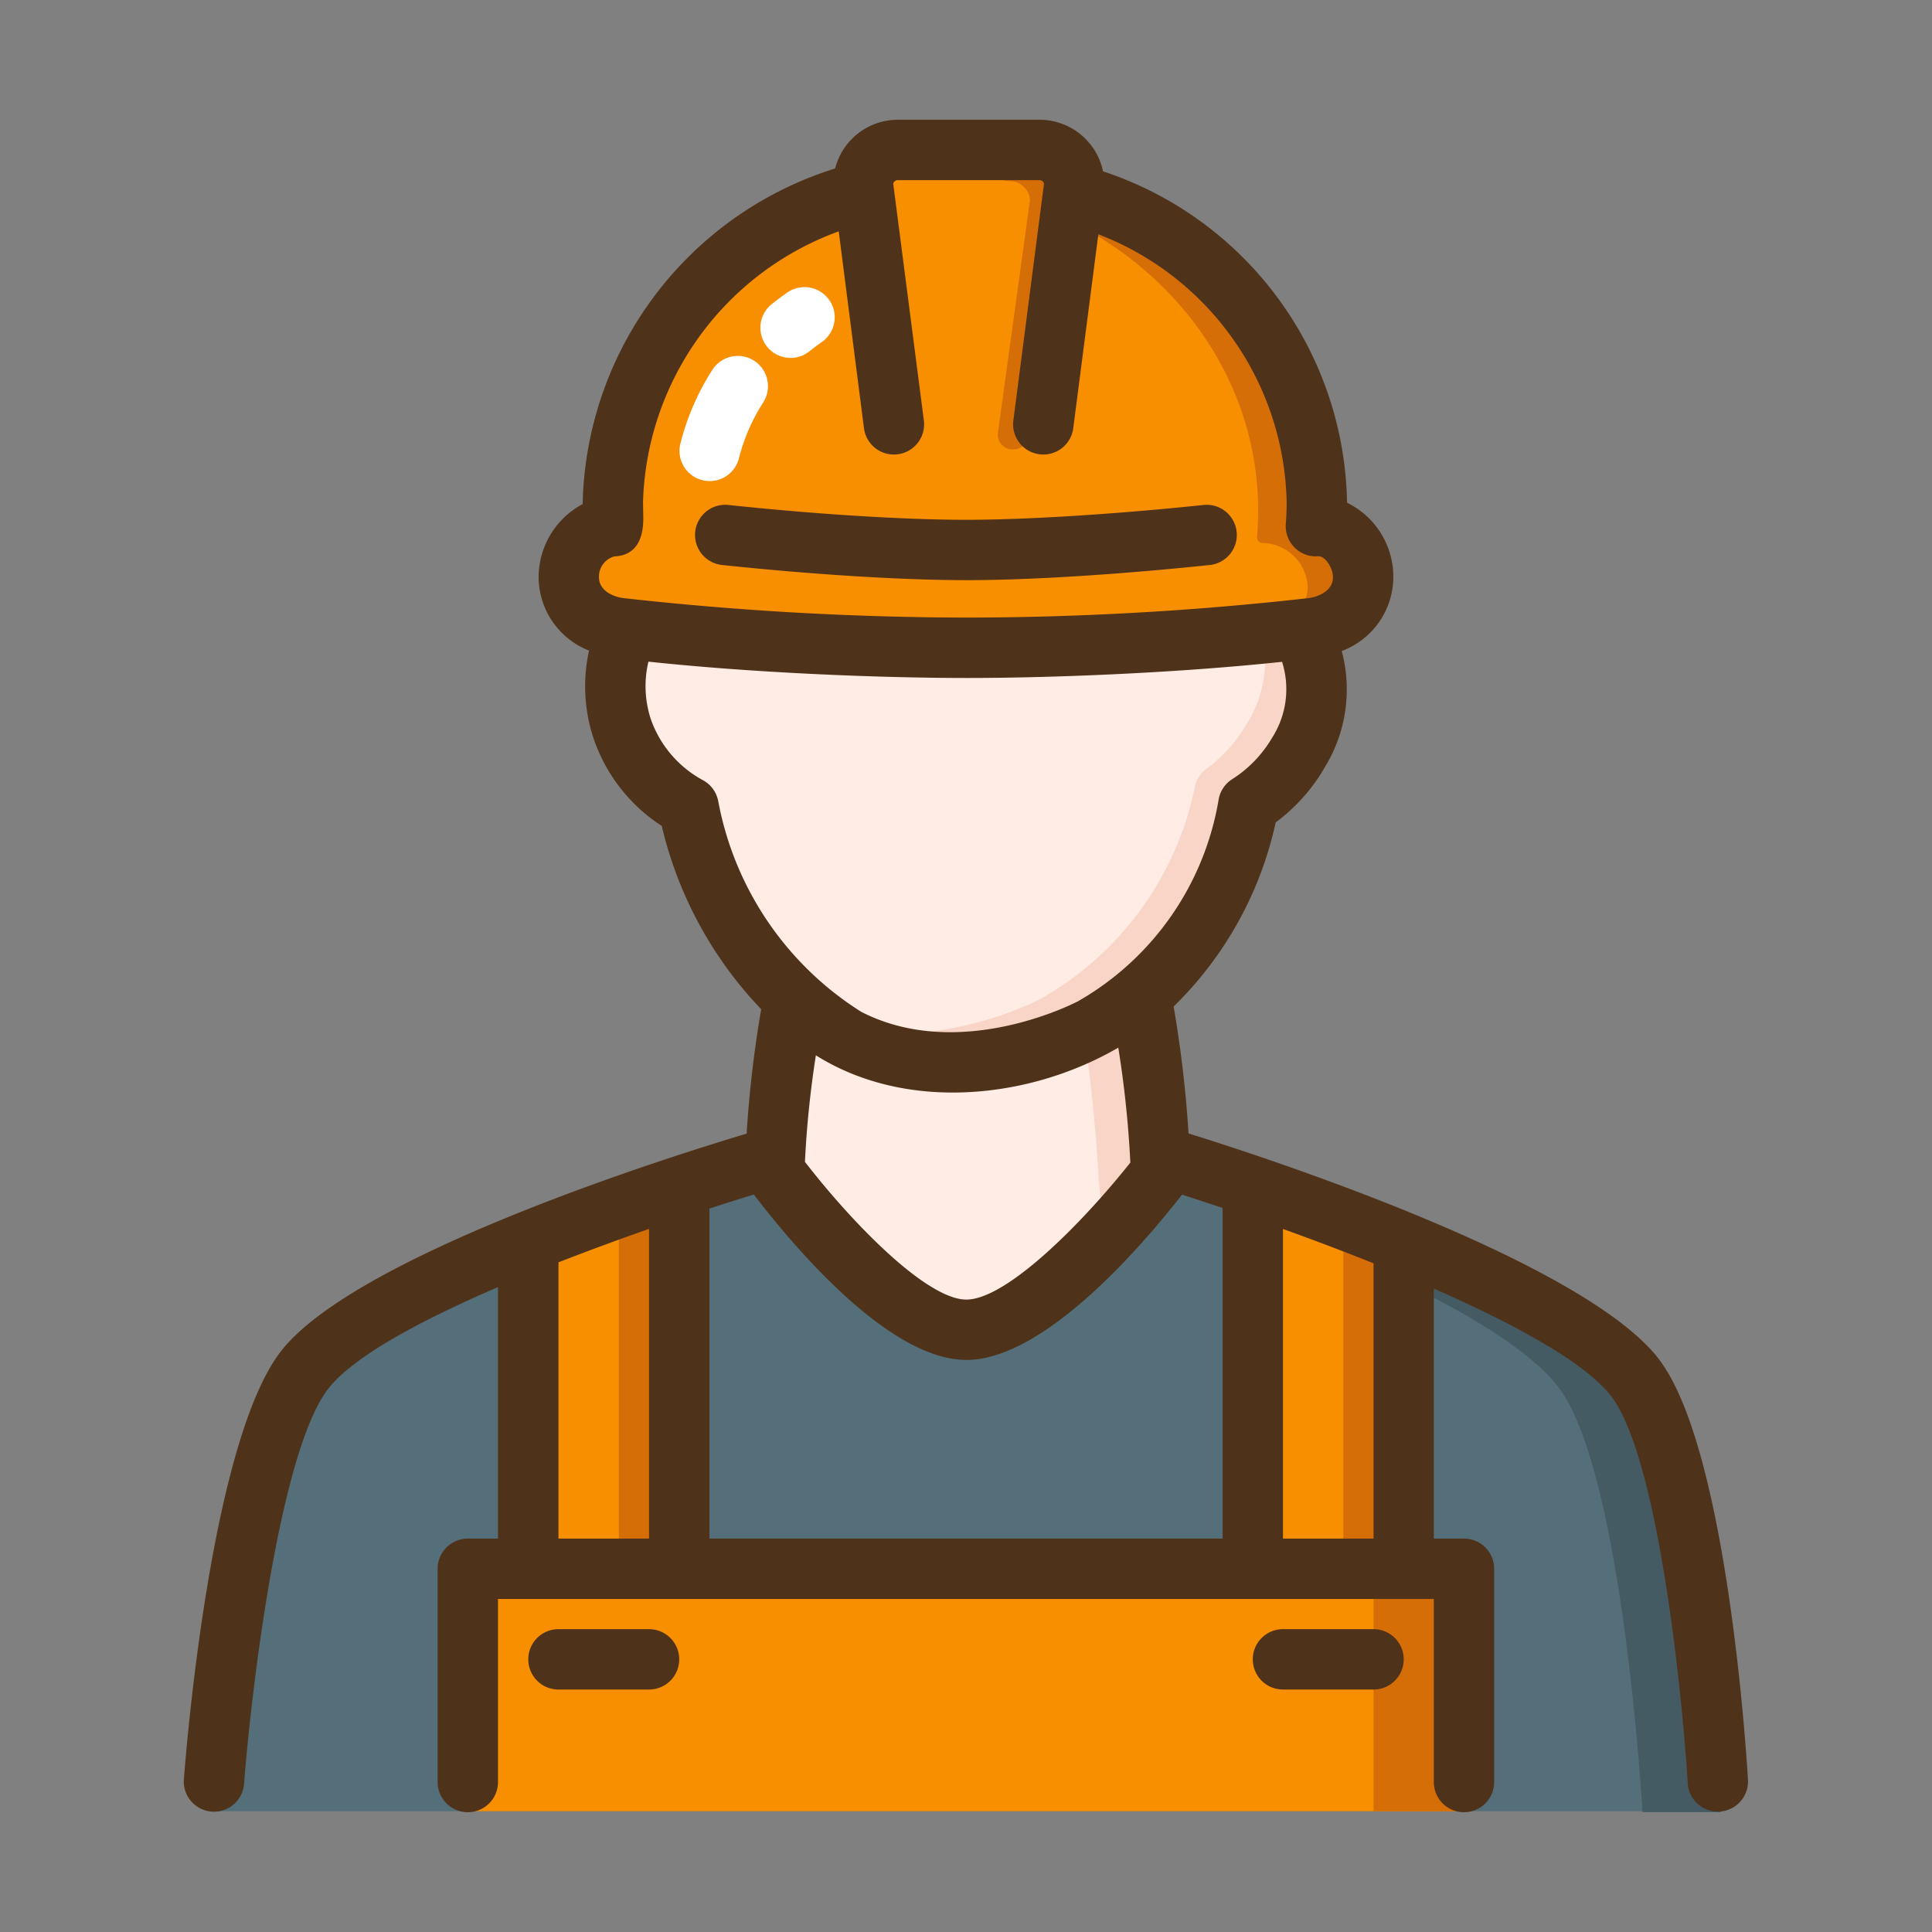
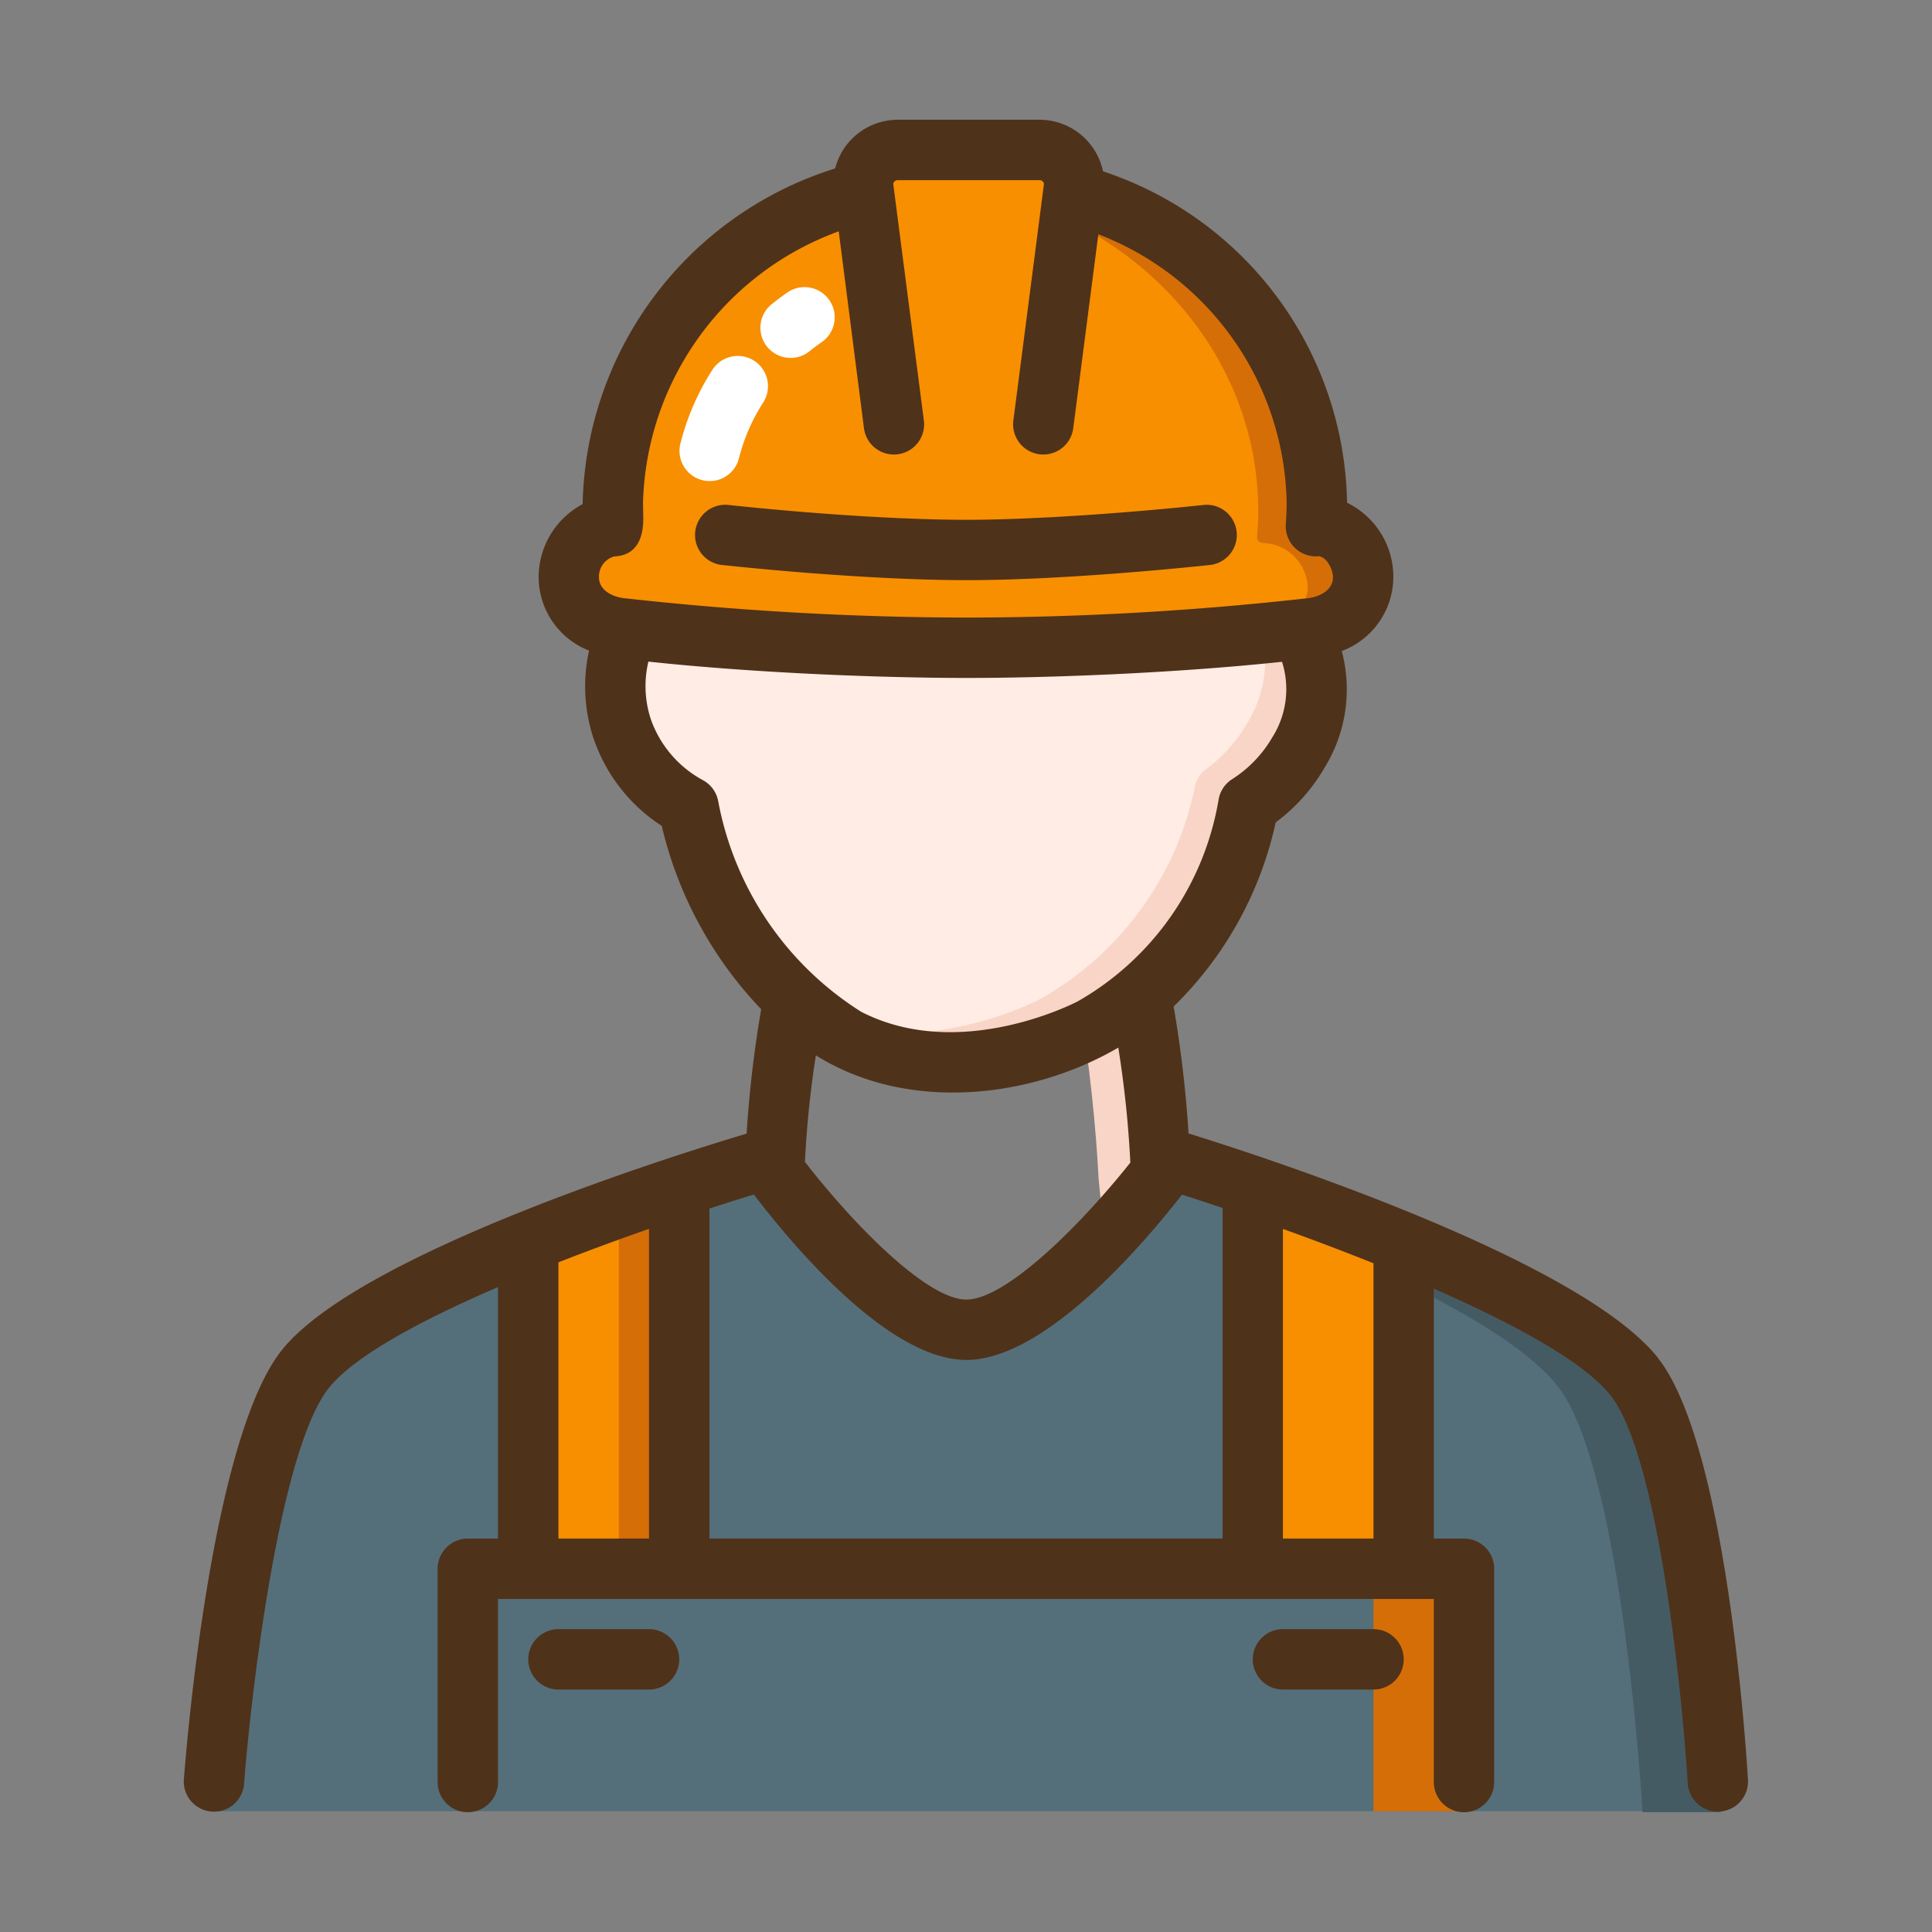
<svg xmlns="http://www.w3.org/2000/svg" height="512" viewBox="0 0 64 64" width="512">
  <rect x="0" y="0" width="64" height="64" fill="#808080" stroke="none" />
  <g id="Construction_Worker" data-name="Construction Worker">
    <path d="m43.795 17.992a1.541 1.541 0 0 1 1.705 1.443c0 .797-.77 1.345-1.705 1.443-3.893.409-8.659.56-11.577.56-2.918 0-7.76-.151-11.653-.56-.934-.098-1.705-.646-1.705-1.443a1.526 1.526 0 0 1 1.444-1.445l.004.041a10.169 10.169 0 0 1 -.061-1.113c0-6.014 5.286-10.89 11.806-10.89s11.806 4.875 11.806 10.89a10.174 10.174 0 0 1 -.057 1.075z" fill="#f88f01" />
    <path d="m43.802 17.992a10.174 10.174 0 0 0 .057-1.075c0-6.014-5.286-10.89-11.806-10.89-.368 0-.731.02-1.09.051 6.008.508 10.715 5.164 10.715 10.839q0 .437-.037.866a.188.188 0 0 0 .18.204 1.529 1.529 0 0 1 1.498 1.447c0 .797-.77 1.345-1.705 1.443-3.442.362-7.562.521-10.488.553.385.004.754.007 1.092.007 2.918 0 7.684-.151 11.577-.56.934-.098 1.705-.646 1.705-1.443a1.54 1.54 0 0 0 -1.698-1.443z" fill="#d66e07" />
    <path d="m29.675 14.248-1.038-8.028a1.166 1.166 0 0 1 1.157-1.174h4.773a1.166 1.166 0 0 1 1.157 1.174l-1.038 8.028c-.068.526-4.943.526-5.011 0z" fill="#f88f01" />
-     <path d="m33.56 14.888a.529.529 0 0 1 -.066-.004.483.483 0 0 1 -.439-.534l1.064-7.721a.673.673 0 0 0 -.683-.631.477.477 0 1 1 0-.953 1.659 1.659 0 0 1 1.7 1.61l-.004.061-1.069 7.755a.498.498 0 0 1 -.503.415z" fill="#d66e07" />
-     <path d="m38.489 39.074q-.073-1.342-.223-2.775c-.11-1.032-.247-2.022-.402-2.966l-5.865-2.645-5.761 2.679c-.153.934-.287 1.913-.396 2.932q-.15 1.407-.221 2.729l-.496 5.785h13.937z" fill="#ffece4" />
    <path d="m38.489 39.074q-.073-1.342-.223-2.775c-.11-1.032-.247-2.022-.402-2.966h-2.094c.155.945.292 1.934.402 2.966q.153 1.432.223 2.775l.574 5.738h2.094z" fill="#f9d5c7" />
    <path d="m43.056 20.772-22.388.397a4.593 4.593 0 0 0 -.073 2.958 4.656 4.656 0 0 0 2.214 2.629 11.774 11.774 0 0 0 2.422 5.19 8.845 8.845 0 0 0 2.837 2.491c3.663 1.885 7.75-.166 8.096-.346a10.581 10.581 0 0 0 5.19-7.404 5.093 5.093 0 0 0 1.661-1.73 4.105 4.105 0 0 0 .041-4.185z" fill="#ffece4" />
    <path d="m43.056 20.772-1.292.023a3.968 3.968 0 0 1 -.449 3.162 5.026 5.026 0 0 1 -1.372 1.53.942.942 0 0 0 -.359.566 10.471 10.471 0 0 1 -5.119 7.038c-.328.171-4.025 2.02-7.532.598a6.869 6.869 0 0 0 1.136.748c3.663 1.885 7.75-.166 8.096-.346a10.581 10.581 0 0 0 5.19-7.404 5.093 5.093 0 0 0 1.661-1.73 4.105 4.105 0 0 0 .041-4.185z" fill="#f9d5c7" />
    <path d="m25.558 10.082c.178-.143.36-.28.551-.411a1.0 1 0 0 1 1.133 1.647q-.221.153-.43.321a1.0 1 0 0 1 -1.254-1.558z" fill="#fff" />
    <path d="m57.004 60h-49.82s.83-11.475 3.04-14.318c1.16-1.504 4.26-3.081 7.37-4.389 1.79-.757 3.58-1.411 5-1.909 1.7-.591 2.86-.944 2.86-.944s4.04 5.883 6.64 5.893c2.63.021 6.78-5.893 6.78-5.893s1.1.353 2.72.934c1.4.498 3.19 1.172 5 1.961 3.2 1.37 6.46 3.061 7.64 4.627 2.13 2.822 2.77 14.038 2.77 14.038z" fill="#546f7a" />
    <path d="m54.234 45.973c-1.18-1.569-4.44-3.262-7.64-4.634-1.81-.79-3.6-1.465-5-1.964-1.62-.582-2.72-.935-2.72-.935s-.198.28-.521.705c.206.072.42.148.648.23 1.4.499 3.19 1.174 5 1.964 3.2 1.371 6.46 3.065 7.64 4.634 2.13 2.826 2.77 14.058 2.77 14.058h2.594s-.64-11.232-2.77-14.058z" fill="#455b64" />
-     <path d="m15.5 52.509h33v7.491h-33z" fill="#f88f01" />
    <path d="m45.5 52.509h3v7.491h-3z" fill="#d66e07" />
    <path d="m22.5 39.35v12.65h-5v-10.81c1.79-.73 3.58-1.36 5-1.84z" fill="#f88f01" />
    <path d="m46.5 41.23v10.77h-5v-12.66c1.4.48 3.19 1.13 5 1.89z" fill="#f88f01" />
    <path d="m20.5 40.048v11.952h2v-12.65c-.606.205-1.288.442-2 .698z" fill="#d66e07" />
-     <path d="m44.5 41.23v10.77h2v-10.77c-1-.013-1-.013-2 0z" fill="#d66e07" />
    <path d="m22.531 14.729a8.241 8.241 0 0 1 1.066-2.476 1 1 0 0 1 1.686 1.077 6.285 6.285 0 0 0 -.811 1.876 1.0 1 0 0 1 -1.941-.478z" fill="#fff" />
    <g fill="#4f321a">
      <path d="m21.5 55.968h-3a1 1 0 0 1 0-2h3a1 1 0 0 1 0 2z" />
      <path d="m45.5 55.968h-3a1 1 0 0 1 0-2h3a1 1 0 0 1 0 2z" />
-       <path d="m54.928 44.989c-2.598-3.293-13.305-6.744-15.556-7.442a39.129 39.129 0 0 0 -.494-4.205 12.126 12.126 0 0 0 3.381-6.099 5.976 5.976 0 0 0 1.623-1.821 4.927 4.927 0 0 0 .565-3.856 2.628 2.628 0 0 0 1.709-2.445 2.734 2.734 0 0 0 -1.533-2.468 11.771 11.771 0 0 0 -8.084-10.977 2.149 2.149 0 0 0 -2.094-1.709h-4.715a2.143 2.143 0 0 0 -2.065 1.614 11.906 11.906 0 0 0 -8.364 11.118 2.747 2.747 0 0 0 -1.458 2.422 2.624 2.624 0 0 0 1.67 2.431 5.487 5.487 0 0 0 .129 2.847 5.592 5.592 0 0 0 2.279 2.96 13.141 13.141 0 0 0 3.294 6.073 38.589 38.589 0 0 0 -.482 4.121c-2.33.696-12.79 3.958-15.378 7.148-2.34 2.884-3.177 13.1-3.265 14.255a1.0 1 0 0 0 1.994.151c.226-2.966 1.173-11.111 2.823-13.146.859-1.06 3.075-2.241 5.59-3.324v8.331h-1a1.0 1 0 0 0 -1 1v7.064a1 1 0 0 0 2 0v-6.064h31v6.064a1 1 0 0 0 2 0v-7.064a1.0 1 0 0 0 -1-1h-1v-8.281c2.632 1.156 4.974 2.421 5.857 3.541 1.581 2.003 2.38 9.965 2.555 12.864a1.0 1 0 0 0 1.996-.12c-.067-1.13-.729-11.129-2.98-13.983zm-22.933.061h.014c2.599-0 5.858-3.823 7.146-5.475.4.127.859.277 1.346.44v10.952h-17v-10.932c.536-.174 1.036-.332 1.472-.465 1.26 1.653 4.443 5.466 7.023 5.479zm5.449-6.538c-1.65 2.076-4.123 4.538-5.433 4.538h-.006c-1.3-.007-3.734-2.487-5.34-4.562a32.984 32.984 0 0 1 .362-3.529c3.033 1.904 7.123 1.433 10.018-.255a35.182 35.182 0 0 1 .399 3.806zm-17.088-20.08c.983-.045.96-1.056.952-1.389l-.007-.409a9.85 9.85 0 0 1 6.483-8.97l.836 6.521a1 1 0 0 0 1.984-.257l-1.014-7.837a.147.147 0 0 1 .139-.123h4.715a.147.147 0 0 1 .139.123l-1.014 7.837a1 1 0 0 0 1.984.257l.831-6.424a9.721 9.721 0 0 1 6.238 8.872q0 .363-.028.72a1.002 1.002 0 0 0 1.019 1.078c.266-.065.543.374.543.69 0 .467-.507.654-.807.692a102.105 102.105 0 0 1 -11.312.645 104.254 104.254 0 0 1 -11.388-.645c-.3-.038-.807-.225-.807-.692a.691.691 0 0 1 .513-.69zm3.435 8.1a1.001 1.001 0 0 0 -.512-.691 3.68 3.68 0 0 1 -1.731-2.052 3.51 3.51 0 0 1 -.068-1.871c3.702.395 7.908.541 10.558.541 2.606 0 6.749-.145 10.432-.535a2.986 2.986 0 0 1 -.323 2.504 4.063 4.063 0 0 1 -1.336 1.388.999.999 0 0 0 -.443.675 9.503 9.503 0 0 1 -4.665 6.681c-.159.083-3.937 2.013-7.177.344a10.528 10.528 0 0 1 -4.735-6.984zm-5.291 24.436v-9.151c1.017-.398 2.037-.772 3-1.108v10.258zm27 0h-3v-10.257c.96.345 1.978.729 3 1.138z" />
+       <path d="m54.928 44.989c-2.598-3.293-13.305-6.744-15.556-7.442a39.129 39.129 0 0 0 -.494-4.205 12.126 12.126 0 0 0 3.381-6.099 5.976 5.976 0 0 0 1.623-1.821 4.927 4.927 0 0 0 .565-3.856 2.628 2.628 0 0 0 1.709-2.445 2.734 2.734 0 0 0 -1.533-2.468 11.771 11.771 0 0 0 -8.084-10.977 2.149 2.149 0 0 0 -2.094-1.709h-4.715a2.143 2.143 0 0 0 -2.065 1.614 11.906 11.906 0 0 0 -8.364 11.118 2.747 2.747 0 0 0 -1.458 2.422 2.624 2.624 0 0 0 1.67 2.431 5.487 5.487 0 0 0 .129 2.847 5.592 5.592 0 0 0 2.279 2.96 13.141 13.141 0 0 0 3.294 6.073 38.589 38.589 0 0 0 -.482 4.121c-2.33.696-12.79 3.958-15.378 7.148-2.34 2.884-3.177 13.1-3.265 14.255a1.0 1 0 0 0 1.994.151c.226-2.966 1.173-11.111 2.823-13.146.859-1.06 3.075-2.241 5.59-3.324v8.331h-1a1.0 1 0 0 0 -1 1v7.064a1 1 0 0 0 2 0v-6.064h31v6.064a1 1 0 0 0 2 0v-7.064a1.0 1 0 0 0 -1-1h-1v-8.281c2.632 1.156 4.974 2.421 5.857 3.541 1.581 2.003 2.38 9.965 2.555 12.864a1.0 1 0 0 0 1.996-.12c-.067-1.13-.729-11.129-2.98-13.983zm-22.933.061h.014c2.599-0 5.858-3.823 7.146-5.475.4.127.859.277 1.346.44v10.952h-17v-10.932c.536-.174 1.036-.332 1.472-.465 1.26 1.653 4.443 5.466 7.023 5.479zm5.449-6.538c-1.65 2.076-4.123 4.538-5.433 4.538h-.006c-1.3-.007-3.734-2.487-5.34-4.562a32.984 32.984 0 0 1 .362-3.529c3.033 1.904 7.123 1.433 10.018-.255a35.182 35.182 0 0 1 .399 3.806zm-17.088-20.08c.983-.045.96-1.056.952-1.389l-.007-.409a9.85 9.85 0 0 1 6.483-8.97l.836 6.521a1 1 0 0 0 1.984-.257l-1.014-7.837a.147.147 0 0 1 .139-.123h4.715a.147.147 0 0 1 .139.123l-1.014 7.837a1 1 0 0 0 1.984.257l.831-6.424a9.721 9.721 0 0 1 6.238 8.872q0 .363-.028.72a1.002 1.002 0 0 0 1.019 1.078c.266-.065.543.374.543.69 0 .467-.507.654-.807.692a102.105 102.105 0 0 1 -11.312.645 104.254 104.254 0 0 1 -11.388-.645c-.3-.038-.807-.225-.807-.692a.691.691 0 0 1 .513-.69m3.435 8.1a1.001 1.001 0 0 0 -.512-.691 3.68 3.68 0 0 1 -1.731-2.052 3.51 3.51 0 0 1 -.068-1.871c3.702.395 7.908.541 10.558.541 2.606 0 6.749-.145 10.432-.535a2.986 2.986 0 0 1 -.323 2.504 4.063 4.063 0 0 1 -1.336 1.388.999.999 0 0 0 -.443.675 9.503 9.503 0 0 1 -4.665 6.681c-.159.083-3.937 2.013-7.177.344a10.528 10.528 0 0 1 -4.735-6.984zm-5.291 24.436v-9.151c1.017-.398 2.037-.772 3-1.108v10.258zm27 0h-3v-10.257c.96.345 1.978.729 3 1.138z" />
      <path d="m31.988 19.218c-2.104-0-5.131-.189-8.095-.505a1.0 1 0 0 1 .213-1.988c2.897.309 5.844.493 7.882.494 2.412-0 5.665-.256 7.906-.494a1.0 1 0 0 1 .211 1.988c-1.111.119-4.982.505-8.117.506z" />
    </g>
  </g>
</svg>